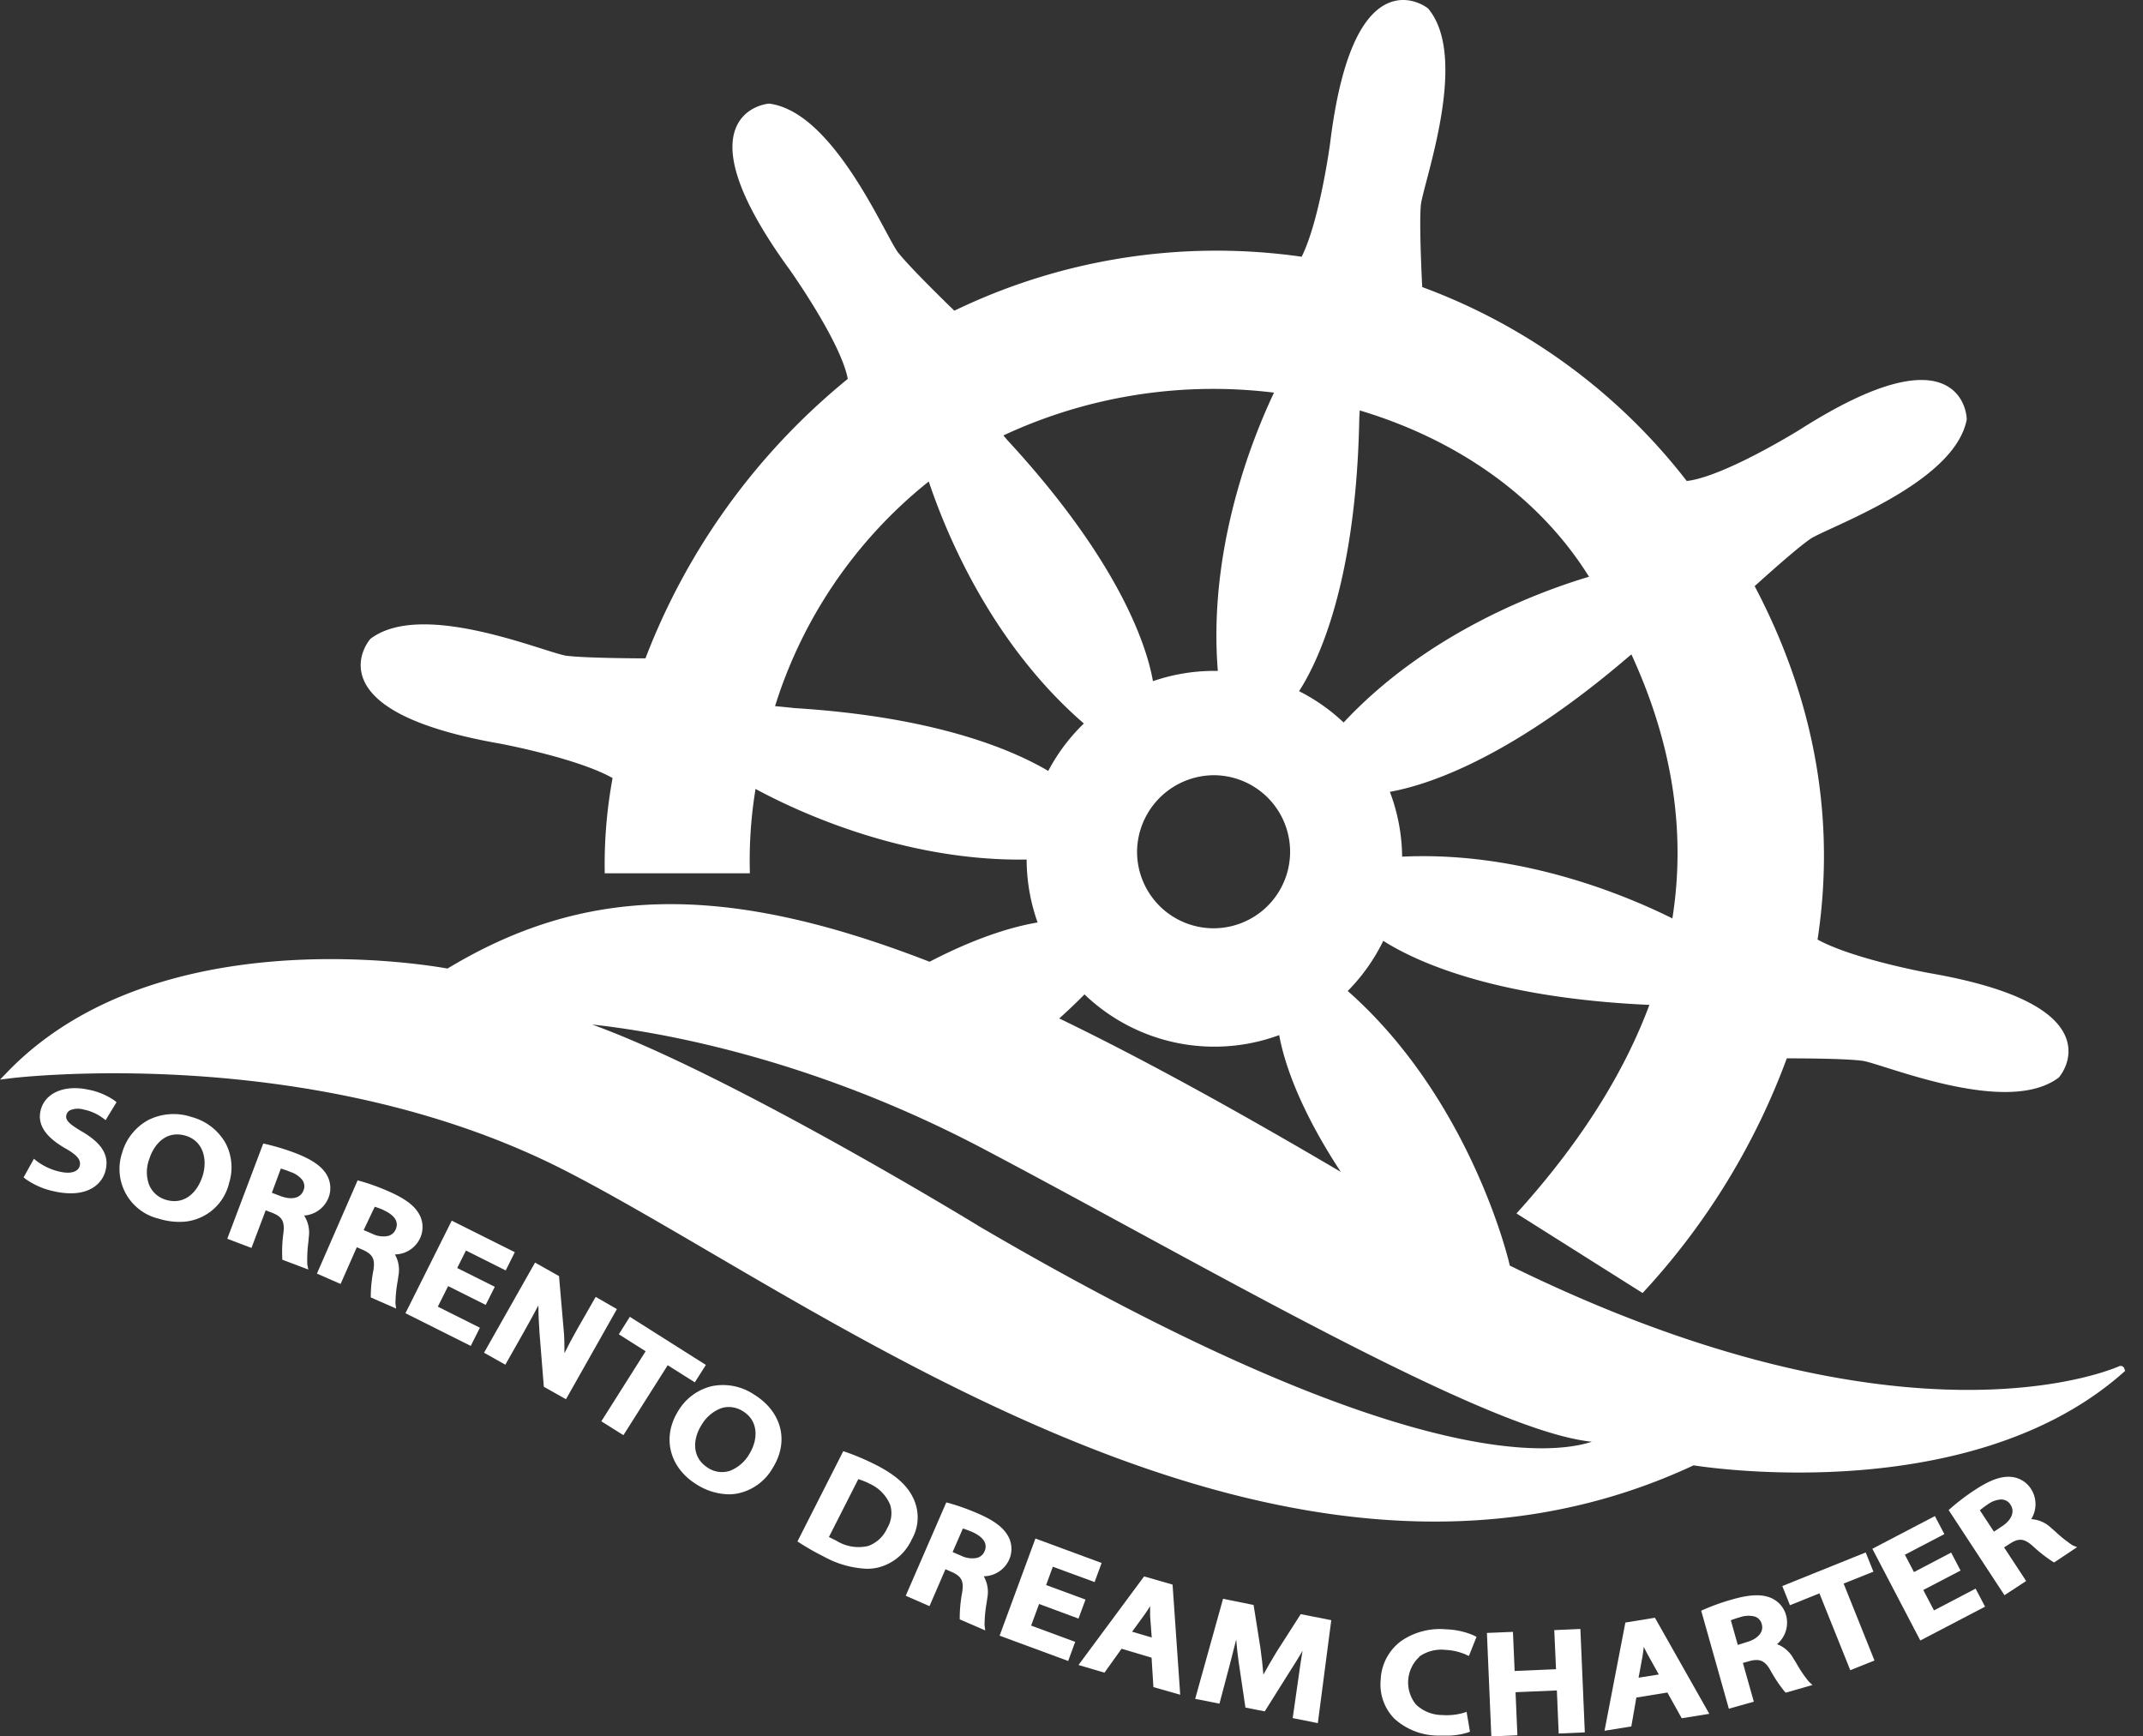
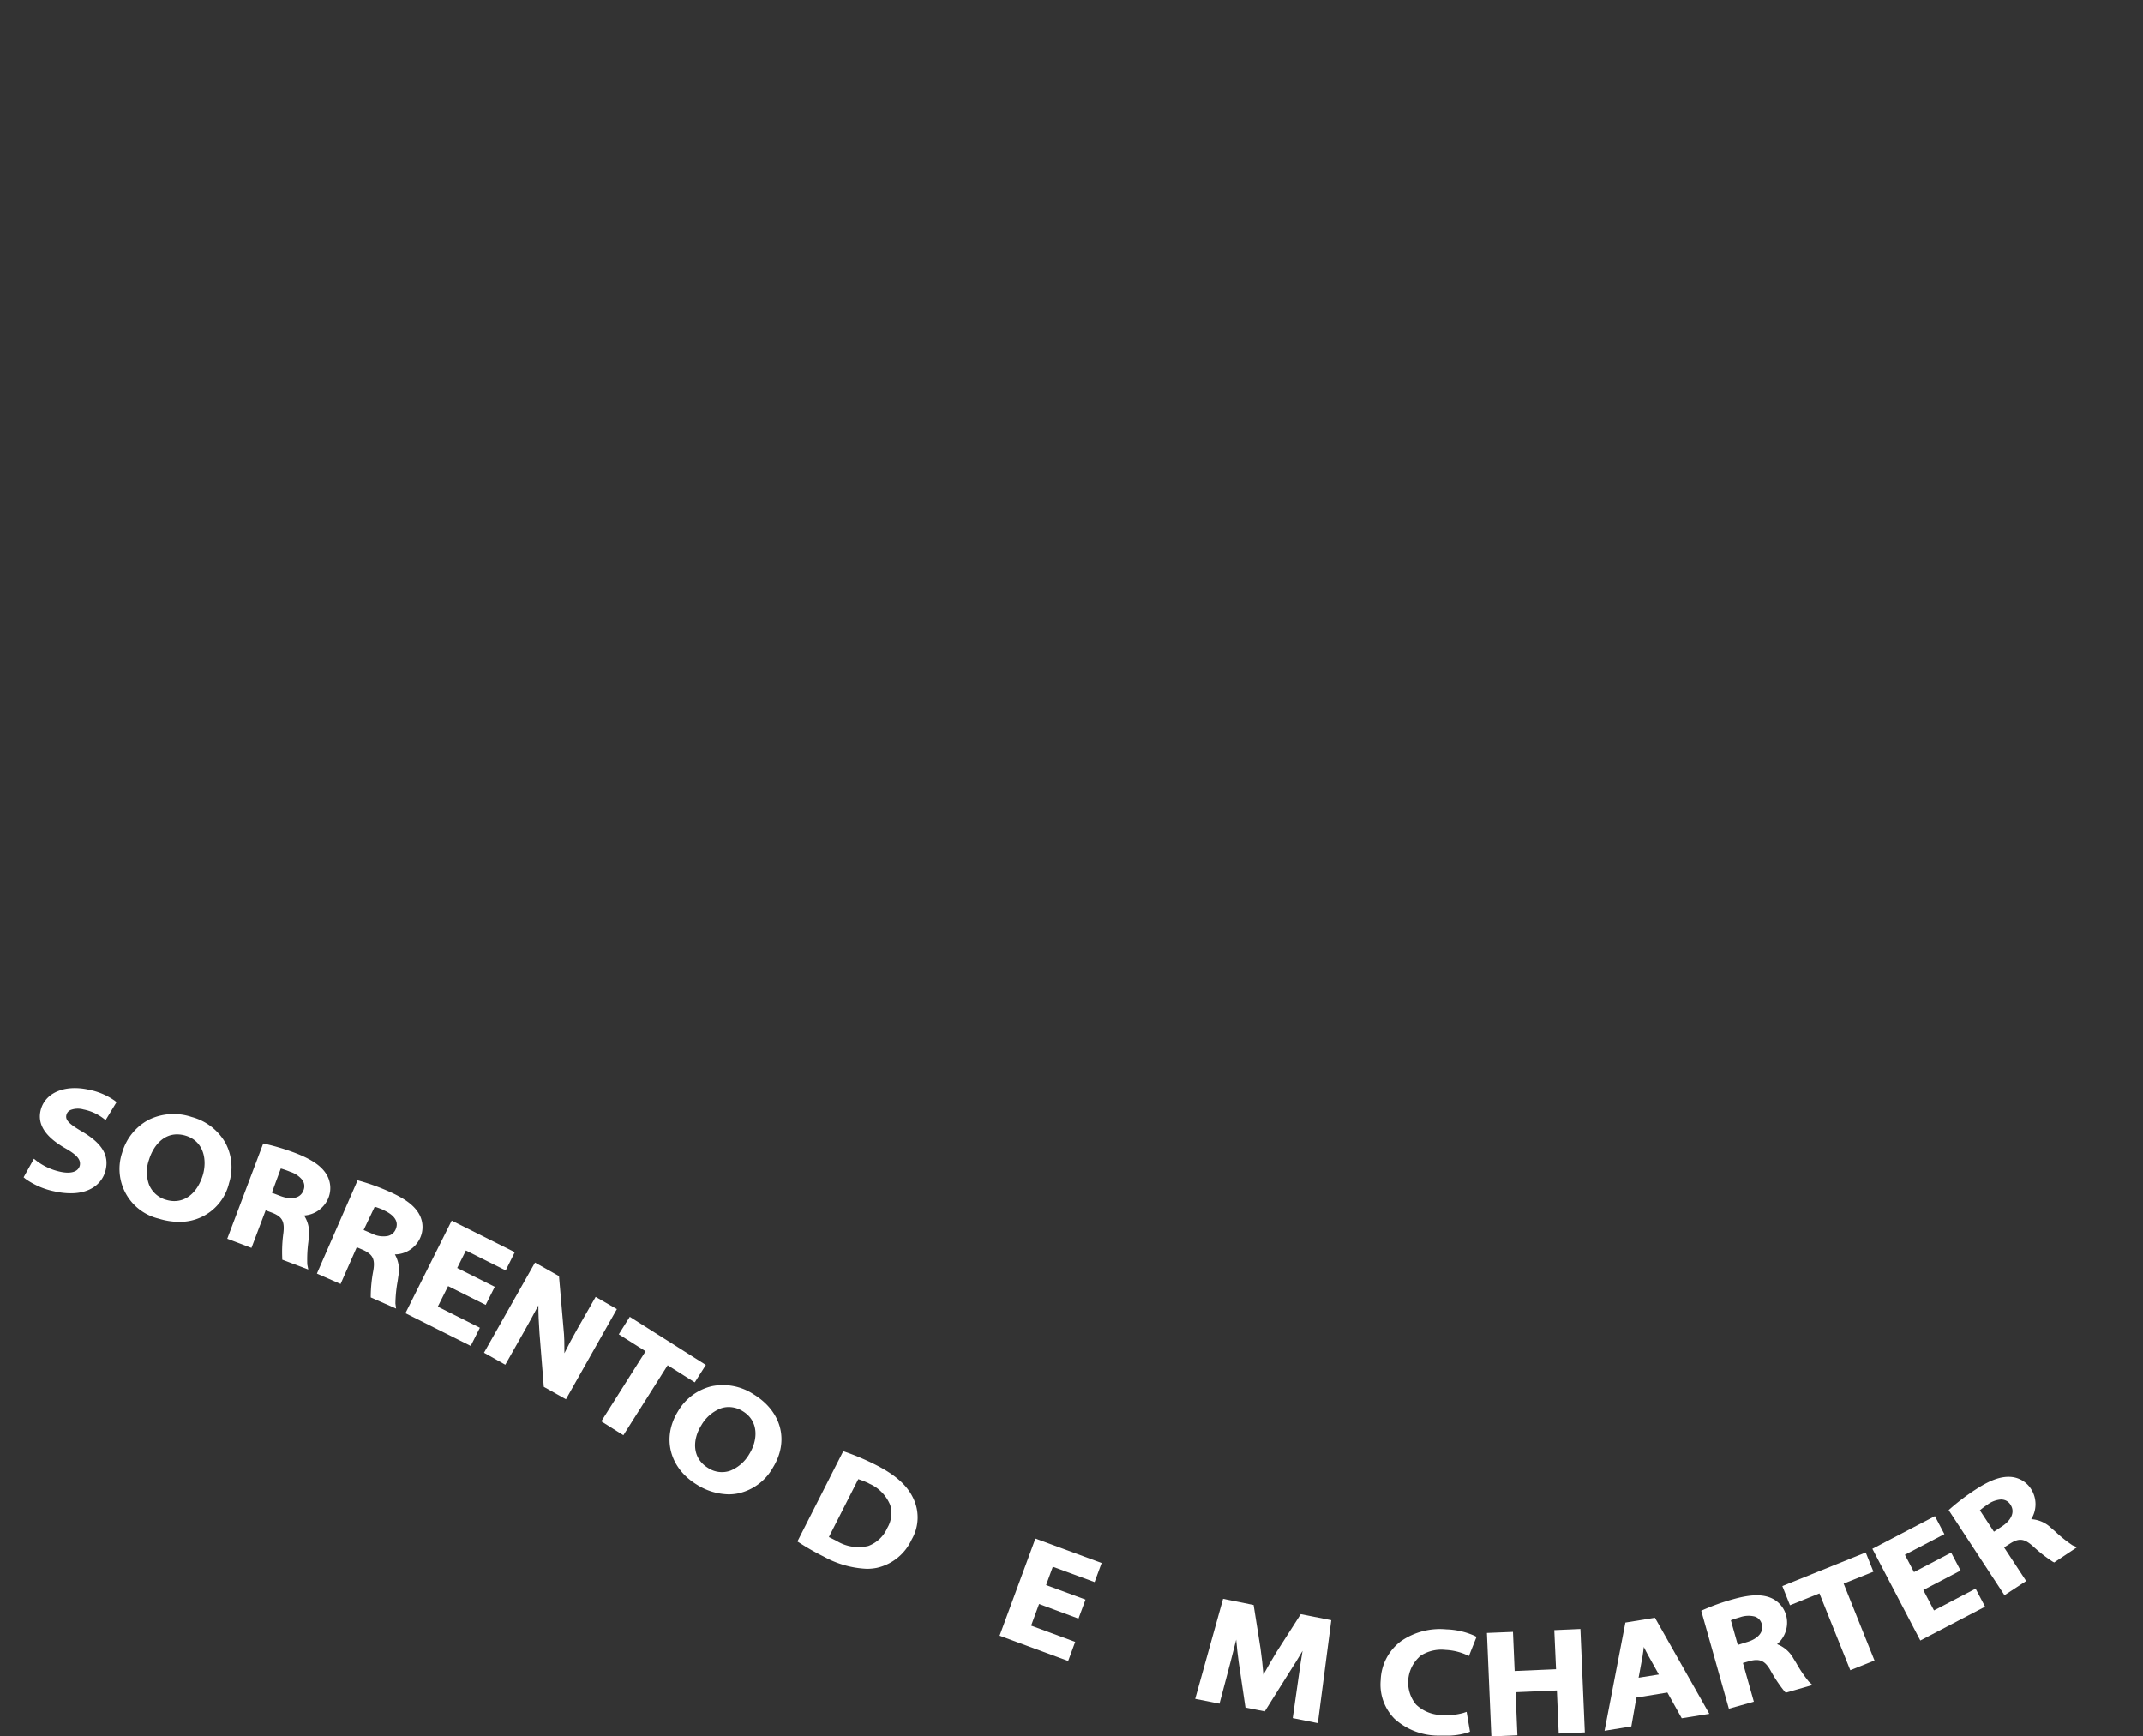
<svg xmlns="http://www.w3.org/2000/svg" viewBox="0 0 280.61 227.35">
  <rect x="0" y="0" width="280.61" height="227.35" fill="#333333" stroke="none" />
  <defs>
    <style>.cls-1,.cls-2{fill:#fff;}.cls-1{stroke:#fff;stroke-miterlimit:10;}</style>
  </defs>
  <g id="Livello_2" data-name="Livello 2">
    <g id="Livello_1-2" data-name="Livello 1">
-       <path class="cls-1" d="M196.63,165.73l.49-.29s-5-21.5-21.38-35.67a24,24,0,0,0,5.18-7.32c3.77,2.53,13.93,7.67,35.06,8.62l.69.06c-3.3,9.14-9,18.36-17.33,27.64L215,168.65a91.32,91.32,0,0,0,18.62-30.58c1.65,0,8,0,10.36.33,2.65.37,18.64,7.21,25.25,2.32,0,0,7.61-8.64-16.78-12.84,0,0-10.39-1.89-15-4.6,2.13-13.58.77-29.4-8.13-46.3l-.18-.35c1.5-1.36,5.81-5.24,7.64-6.49,2.21-1.51,18.65-7.2,20.25-15.26,0,0-.18-11.51-21.05,1.77,0,0-10.42,6.5-15.34,6.85A77.31,77.31,0,0,0,184,37.33l1.73.24s-.43-8-.18-10.75,6.31-19,1.11-25.34c0,0-9-7.19-12,17.37,0,0-1.42,10.64-3.94,15.31a78.35,78.35,0,0,0-47.59,8l1.54-1.07s-5.81-5.6-7.48-7.74-8.33-18.17-16.48-19.28c0,0-11.48.89,3.07,20.91,0,0,7.07,9.92,7.77,14.83l-.81.67A87,87,0,0,0,84.84,86.76V86.7s-8.06,0-10.74-.35S55.48,79.1,48.86,84c0,0-7.63,8.63,16.75,12.88,0,0,10.67,2,15.16,4.74a61.53,61.53,0,0,0-1.09,12.22h18a57.9,57.9,0,0,1,.88-11.32c4.94,2.75,19.58,9.93,36.37,9.51,0,.15,0,.29,0,.44a24.2,24.2,0,0,0,1.62,8.71c-2.76.39-7.76,1.6-14.8,5.29-27.22-10.62-45.35-9.88-63.06.87,0,0-37.34-7.33-57.34,13.34,0,0,39.67-4.92,73,12.2s93.34,63.8,147.34,38.46c0,0,35.66,6,56-12C277.68,179.31,250.07,192.28,196.63,165.73ZM159.08,101a10.52,10.52,0,1,1-10.69,10.51A10.6,10.6,0,0,1,159.08,101Zm60.29,20c-6.07-3.09-20.33-9.23-36.27-8.31v-.25a24.09,24.09,0,0,0-1.8-9.16c4.23-.63,15.29-3.63,31.77-17.8l.74-.58C219.41,96.82,221.44,108.86,219.37,121Zm-11-46,.49.8c-6.56,1.89-21.75,7.34-32.9,19.51a24.32,24.32,0,0,0-6.59-4.62c2.19-3.17,7.71-13.36,8.12-36l.09-1.61C190.17,56.71,201.42,64.06,208.34,75ZM167.57,51c-2.84,5.85-9.06,20.82-7.56,37.34l-1,0a24.11,24.11,0,0,0-8.44,1.52c-.48-3.45-3.24-14.8-19.06-31.93l-.93-1.09A65.48,65.48,0,0,1,167.57,51Zm-64.2,42.14-2.54-.25a61.32,61.32,0,0,1,20.51-30.27c.18-.14.36-.26.53-.4,2.06,6.35,8,21.63,20.8,32.49a24.15,24.15,0,0,0-5.21,6.93C133.15,99,123.06,94.31,103.37,93.17ZM142,129.49a24.06,24.06,0,0,0,25.9,5.35c.4,2.78,2.12,9.76,9.32,20.15-14.91-8.82-27.91-16-39.41-21.52C139.13,132.3,140.53,131,142,129.49Zm-14.3,31.34S90.34,138,73.34,133.31c0,0,25.34.67,55.67,16.67s69.81,39.33,81.57,38.33C210.58,188.31,195.68,200.68,127.68,160.83Z" />
      <path class="cls-2" d="M9.26,145.33a2.69,2.69,0,0,1,1.68-.06,6.28,6.28,0,0,1,2.56,1.14l.33.25,1.43-2.35L15,144.1a8.86,8.86,0,0,0-3.43-1.43c-3.18-.69-5.76.46-6.27,2.8h0c-.39,1.81.67,3.4,3.25,4.88,1.77,1,2,1.6,1.91,2.22-.18.84-1.13,1.16-2.53.86A7.82,7.82,0,0,1,4.79,152l-.35-.28-1.35,2.43.24.2A10,10,0,0,0,7.18,156a9.65,9.65,0,0,0,2.09.24c2.85,0,4.25-1.55,4.58-3.11.42-1.91-.52-3.42-3-4.91C9,147.15,8.54,146.64,8.69,146A.94.94,0,0,1,9.26,145.33Z" />
      <path class="cls-2" d="M29.54,149.68a7.24,7.24,0,0,0-4.45-3.43,7.41,7.41,0,0,0-5.62.37A7.07,7.07,0,0,0,16,150.91a6.69,6.69,0,0,0,4.78,8.65,9.06,9.06,0,0,0,2.64.42A6.61,6.61,0,0,0,30,154.89,6.81,6.81,0,0,0,29.54,149.68Zm-7.81,7.41a3.39,3.39,0,0,1-2.22-2,4.81,4.81,0,0,1,0-3.23c.5-1.65,1.73-3.33,3.67-3.33a3.93,3.93,0,0,1,1.13.17c2.4.73,2.84,3.21,2.24,5.2C25.73,156.5,23.86,157.74,21.73,157.09Z" />
-       <path class="cls-2" d="M43,156.86a3.47,3.47,0,0,0-.3-3.18c-.69-1.07-1.94-1.9-4-2.7a30,30,0,0,0-3.91-1.19l-.32-.07-4.71,12.47,3.17,1.2,1.86-4.92.9.34c1.27.52,1.6,1.13,1.42,2.64a18.06,18.06,0,0,0-.15,3.27l0,.21,3.41,1.29-.13-.66a17.4,17.4,0,0,1,.14-2.95l.06-.7a4.08,4.08,0,0,0-.62-2.76A3.7,3.7,0,0,0,43,156.86Zm-5-3.43a3.31,3.31,0,0,1,1.59,1.07,1.4,1.4,0,0,1,.14,1.38c-.38,1-1.53,1.27-3,.72l-1.13-.43L36.77,153A10.69,10.69,0,0,1,38,153.43Z" />
+       <path class="cls-2" d="M43,156.86a3.47,3.47,0,0,0-.3-3.18c-.69-1.07-1.94-1.9-4-2.7a30,30,0,0,0-3.91-1.19l-.32-.07-4.71,12.47,3.17,1.2,1.86-4.92.9.34c1.27.52,1.6,1.13,1.42,2.64a18.06,18.06,0,0,0-.15,3.27l0,.21,3.41,1.29-.13-.66a17.4,17.4,0,0,1,.14-2.95l.06-.7a4.08,4.08,0,0,0-.62-2.76A3.7,3.7,0,0,0,43,156.86Zm-5-3.43a3.31,3.31,0,0,1,1.59,1.07,1.4,1.4,0,0,1,.14,1.38c-.38,1-1.53,1.27-3,.72l-1.13-.43L36.77,153A10.69,10.69,0,0,1,38,153.43" />
      <path class="cls-2" d="M55,162.13a3.45,3.45,0,0,0-.13-3.19c-.63-1.11-1.83-2-3.88-2.91a27.82,27.82,0,0,0-3.85-1.4l-.31-.09L41.5,166.75l3.1,1.36,2.12-4.81.88.38c1.24.59,1.54,1.22,1.28,2.71a18.53,18.53,0,0,0-.33,3.26l0,.22,3.32,1.46-.09-.66a17.56,17.56,0,0,1,.29-2.92l.1-.71a4.08,4.08,0,0,0-.46-2.8A3.67,3.67,0,0,0,55,162.13Zm-4.79-3.69c1,.45,2.16,1.26,1.6,2.53a1.46,1.46,0,0,1-1.08.87,3.26,3.26,0,0,1-2-.31l-1.11-.48L49.07,158A10.64,10.64,0,0,1,50.25,158.44Z" />
      <polygon class="cls-2" points="58.68 168.39 63.6 170.85 64.79 168.48 59.87 166.02 61.01 163.73 66.22 166.34 67.41 163.95 59.15 159.82 53.09 171.94 61.64 176.22 62.84 173.84 57.33 171.08 58.68 168.39" />
      <path class="cls-2" d="M78,169.8,75.6,174c-.66,1.16-1.21,2.19-1.69,3.18,0-1.09,0-2.2-.12-3.26l-.59-6.84-3.14-1.77-6.68,11.8,2.79,1.57,2.44-4.31c.71-1.27,1.34-2.39,1.89-3.46q0,1.62.15,3.66l.56,7,2.9,1.63,6.67-11.8Z" />
      <polygon class="cls-2" points="92.43 178.71 82.47 172.41 81.03 174.7 84.54 176.92 78.74 186.09 81.63 187.91 87.43 178.75 90.98 180.99 92.43 178.71" />
      <path class="cls-2" d="M98.73,182.58a7.32,7.32,0,0,0-5.52-1.09,7,7,0,0,0-4.41,3.26c-2.14,3.44-1.16,7.39,2.39,9.59a8.07,8.07,0,0,0,4.23,1.31,6.23,6.23,0,0,0,1.22-.12,6.88,6.88,0,0,0,4.56-3.36C103.36,188.69,102.37,184.83,98.73,182.58Zm-.61,7.79a5.08,5.08,0,0,1-2.48,2.18,3.3,3.3,0,0,1-2.94-.37c-2.15-1.34-2-3.77-.85-5.59a5.08,5.08,0,0,1,2.47-2.17,3.06,3.06,0,0,1,1.11-.2,3.44,3.44,0,0,1,1.86.56C99.43,186.1,99.22,188.61,98.12,190.37Z" />
      <path class="cls-2" d="M119.51,196c-.8-1.6-2.32-2.93-4.79-4.19a32.43,32.43,0,0,0-4-1.71l-.3-.1-6,11.82.28.18a32.27,32.27,0,0,0,3.17,1.8,12.73,12.73,0,0,0,5.63,1.6,6.73,6.73,0,0,0,1.29-.12,6.6,6.6,0,0,0,4.59-3.71A5.78,5.78,0,0,0,119.51,196Zm-5.75-1.78a5.2,5.2,0,0,1,2.81,2.83,3.76,3.76,0,0,1-.38,3h0a4.38,4.38,0,0,1-2.49,2.36,5.49,5.49,0,0,1-4.16-.67c-.34-.17-.68-.34-1-.5l3.85-7.58A11.73,11.73,0,0,1,113.76,194.2Z" />
-       <path class="cls-2" d="M132.12,204.25a3.45,3.45,0,0,0-.15-3.19c-.64-1.1-1.84-2-3.9-2.89a29.48,29.48,0,0,0-3.85-1.38l-.31-.08-5.31,12.22,3.11,1.36,2.09-4.83.88.38c1.25.58,1.55,1.21,1.3,2.7a18.35,18.35,0,0,0-.31,3.26l0,.22,3.34,1.45-.09-.67a17.17,17.17,0,0,1,.27-2.94l.1-.69a4.1,4.1,0,0,0-.48-2.79A3.69,3.69,0,0,0,132.12,204.25Zm-4.81-3.67c1,.46,2.16,1.26,1.61,2.53a1.46,1.46,0,0,1-1.07.88,3.34,3.34,0,0,1-2-.3l-1.11-.48,1.34-3.08A12.16,12.16,0,0,1,127.31,200.58Z" />
      <polygon class="cls-2" points="136.06 210.01 141.22 211.92 142.14 209.43 136.98 207.53 137.86 205.13 143.33 207.14 144.25 204.64 135.58 201.44 130.89 214.16 139.87 217.47 140.79 214.97 135.02 212.84 136.06 210.01" />
-       <path class="cls-2" d="M149.81,206.4,141.22,218l3.4,1,2.24-3.13,3.93,1.17.24,3.85,3.51,1-1-14.42Zm1,8-2.57-.76,1.66-2.28c.24-.33.47-.7.7-1.07,0,.43,0,.87,0,1.29Z" />
      <path class="cls-2" d="M167.17,216.26h0c-.67,1.09-1.27,2.15-1.74,3-.09-1.15-.22-2.32-.38-3.44l-.9-5.68-4-.81-3.65,13.1,3.18.63,1.41-5.33q.34-1.29.78-3.06c.08,1,.19,1.95.32,2.9l.89,6,2.53.5,3.29-5.24c.56-.85,1.12-1.77,1.66-2.69-.18,1-.33,2.09-.47,3.07l-.82,5.74,3.29.66,1.76-13.48-4-.79Z" />
      <path class="cls-2" d="M185.81,216.92a5,5,0,0,1,3.48-.9,7.59,7.59,0,0,1,2.69.63l.36.17,1-2.51-.29-.15a9.77,9.77,0,0,0-3.67-.83,8.92,8.92,0,0,0-5.91,1.53,6.61,6.61,0,0,0-2.68,5.1,6.37,6.37,0,0,0,1.81,5.08,8.58,8.58,0,0,0,5.59,2.2l1,0a9,9,0,0,0,3-.4l.29-.11-.44-2.6-.42.14a8.1,8.1,0,0,1-2.78.28,5,5,0,0,1-3.42-1.37,4.56,4.56,0,0,1,.48-6.29Z" />
      <polygon class="cls-2" points="203.52 213.43 203.75 218.55 198.33 218.78 198.11 213.66 194.7 213.8 195.28 227.35 198.69 227.2 198.45 221.56 203.86 221.33 204.1 226.97 207.52 226.82 206.94 213.28 203.52 213.43" />
      <path class="cls-2" d="M212.83,212.44l-2.73,14.17,3.51-.57.66-3.78,4.06-.66,1.88,3.37,3.61-.58-7.12-12.58Zm2.24,4.45c.07-.4.12-.84.17-1.26.19.38.39.78.59,1.14l1.38,2.47-2.65.42Z" />
      <path class="cls-2" d="M235.2,217.73l-.38-.61a4.11,4.11,0,0,0-2.13-1.85,3.69,3.69,0,0,0,1.2-3.73,3.47,3.47,0,0,0-2.13-2.38c-1.19-.45-2.69-.38-4.85.23a28.5,28.5,0,0,0-3.86,1.37l-.29.13,3.62,12.83,3.27-.92-1.43-5.07.92-.26c1.33-.34,2,0,2.71,1.27a18.55,18.55,0,0,0,1.82,2.72l.16.16,3.5-1-.49-.46A16.76,16.76,0,0,1,235.2,217.73Zm-7.65-2.36-.91-3.23c.23-.09.61-.23,1.21-.4a3.35,3.35,0,0,1,1.91-.09,1.38,1.38,0,0,1,.93,1c.29,1-.47,1.93-2,2.36Z" />
      <polygon class="cls-2" points="245.31 205.78 244.3 203.26 233.38 207.66 234.38 210.17 238.24 208.62 242.28 218.68 245.45 217.41 241.41 207.34 245.31 205.78" />
      <polygon class="cls-2" points="253.24 210.85 251.84 208.18 256.72 205.63 255.49 203.28 250.62 205.83 249.43 203.56 254.6 200.86 253.36 198.5 245.17 202.78 251.45 214.79 259.93 210.36 258.69 208 253.24 210.85" />
      <path class="cls-2" d="M271.39,202.33a17.54,17.54,0,0,1-2.31-1.85l-.52-.45h0a4.11,4.11,0,0,0-2.59-1.13,3.69,3.69,0,0,0,0-3.92,3.45,3.45,0,0,0-2.74-1.62c-1.28-.07-2.68.44-4.56,1.67a28.61,28.61,0,0,0-3.27,2.47l-.24.21,7.31,11.15,2.84-1.86-2.89-4.4.81-.52c1.16-.73,1.86-.64,3,.39a19.1,19.1,0,0,0,2.56,2l.19.1,3-2Zm-9.31-6a1.39,1.39,0,0,1,1.19.7c.59.9.14,2-1.18,2.85l-1,.66-1.84-2.8a10.58,10.58,0,0,1,1-.75A3.33,3.33,0,0,1,262.08,196.32Z" />
    </g>
  </g>
</svg>